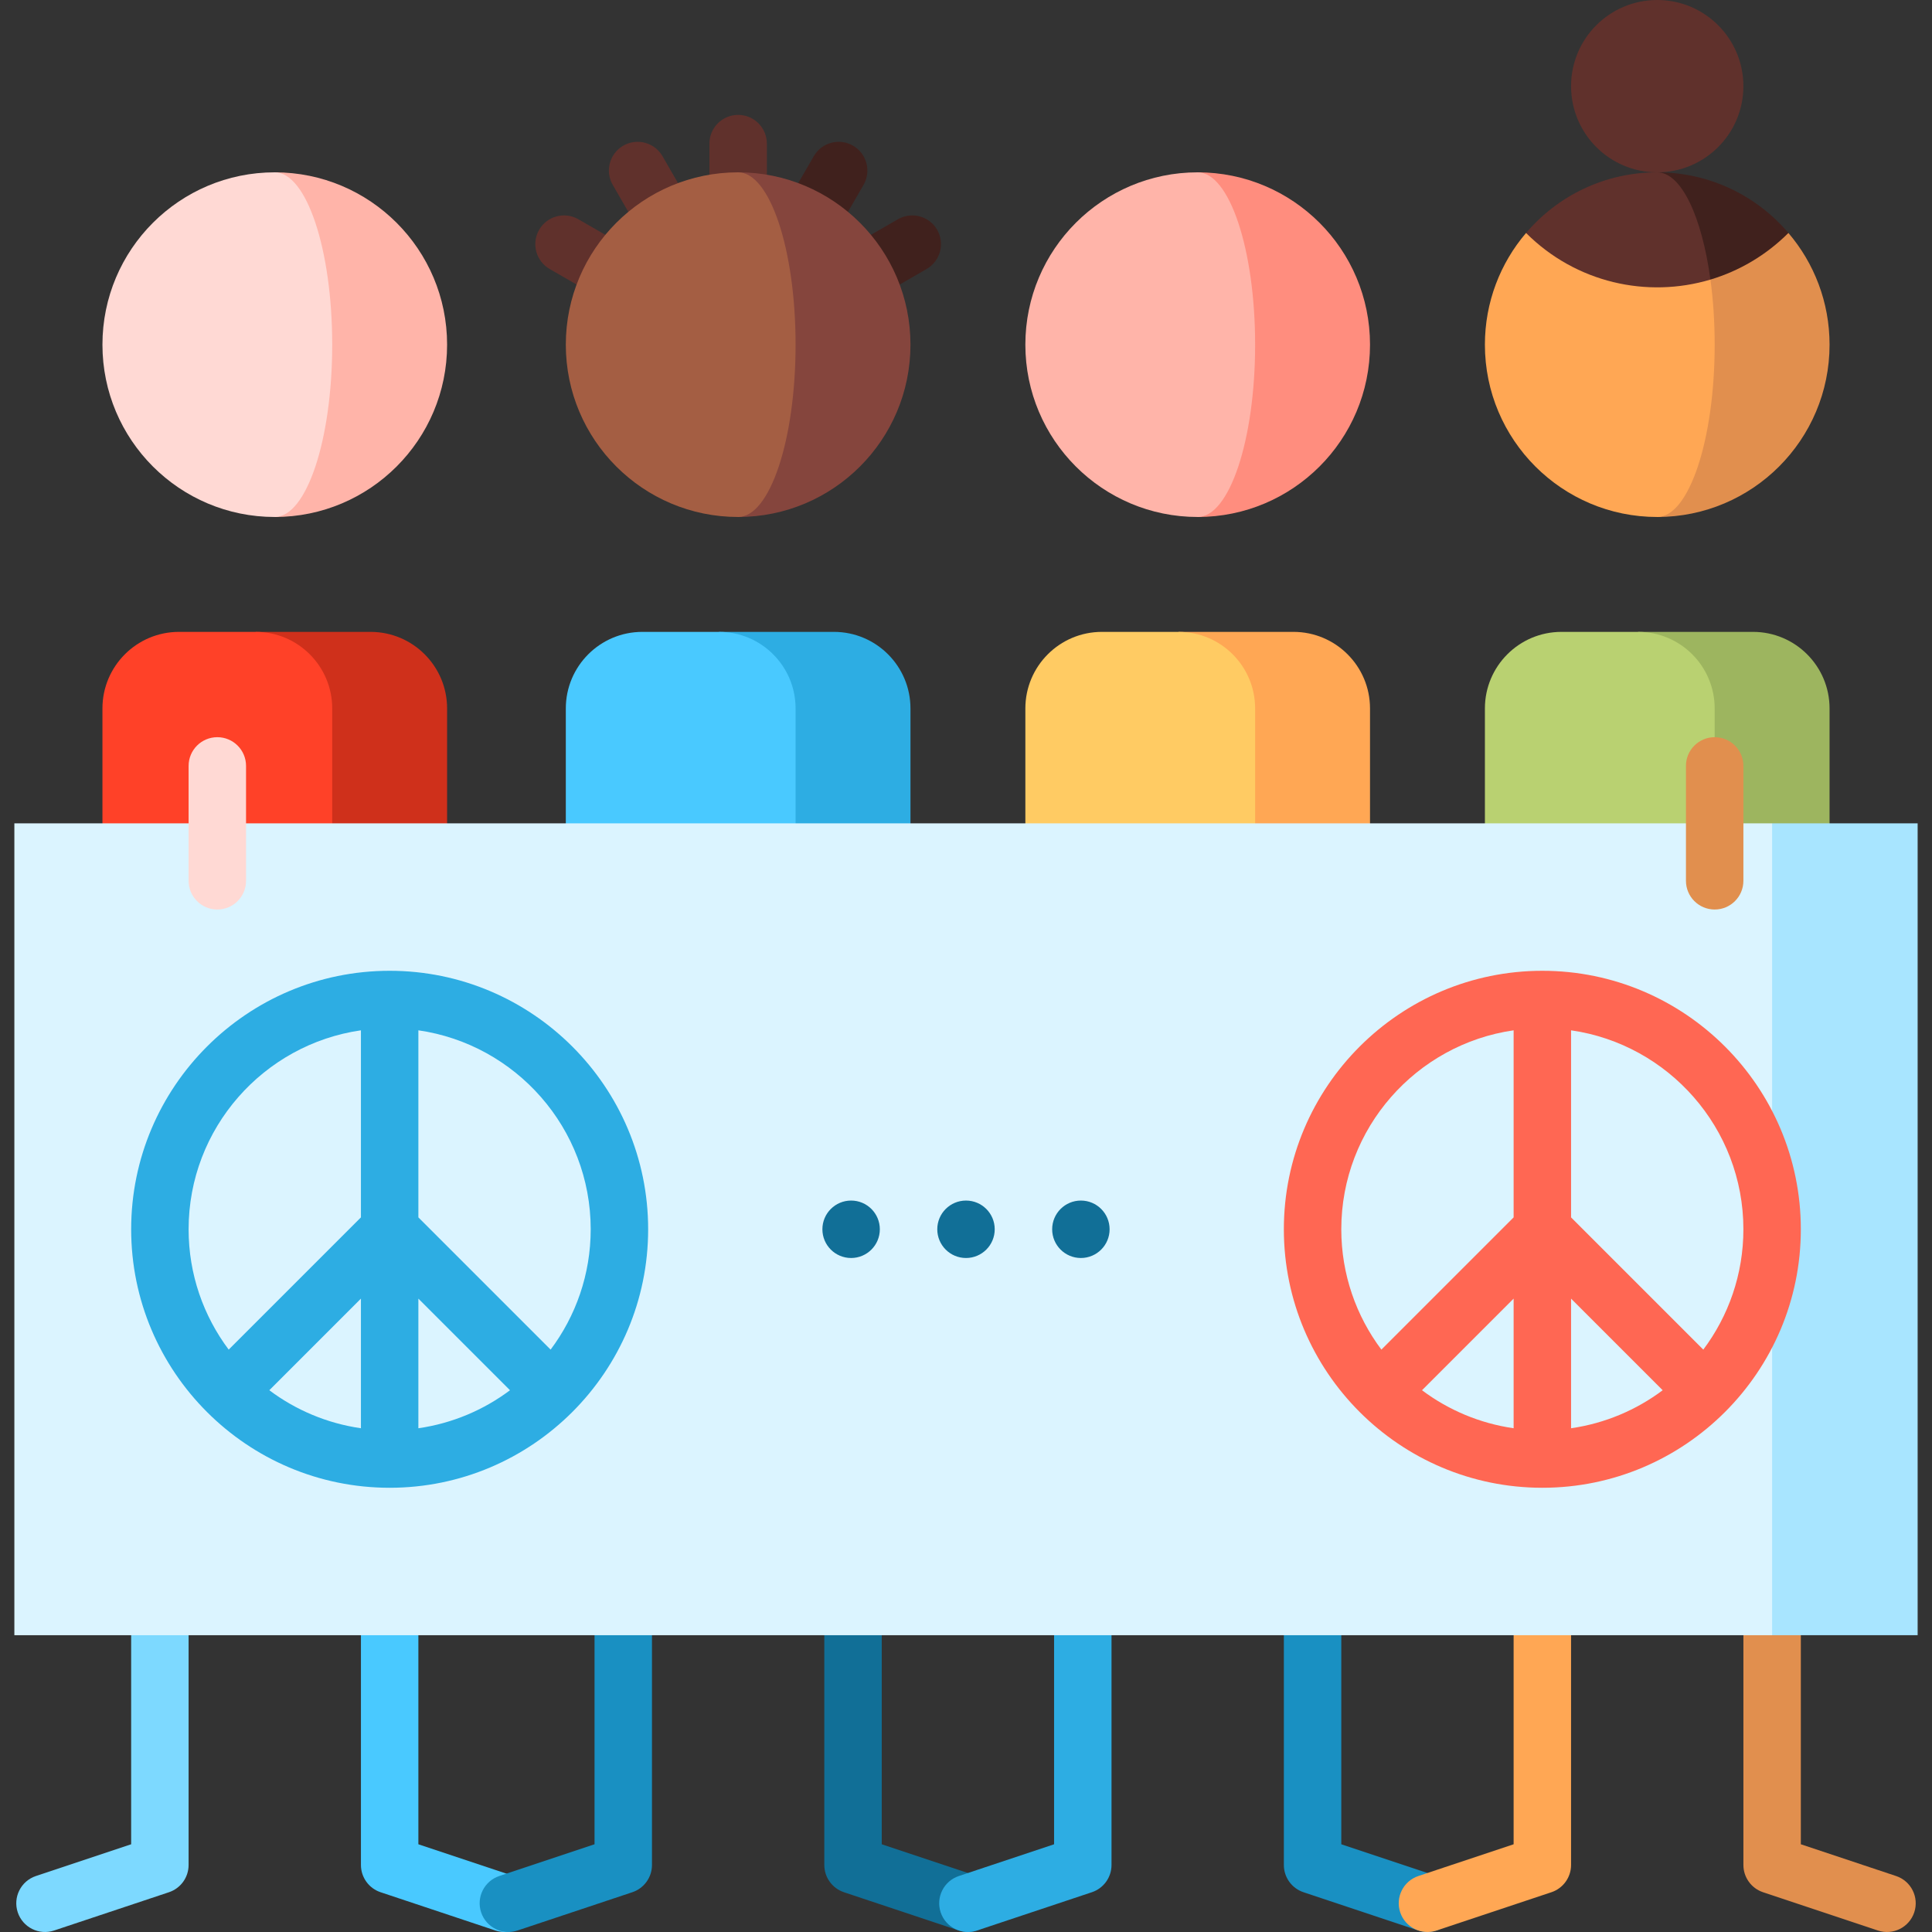
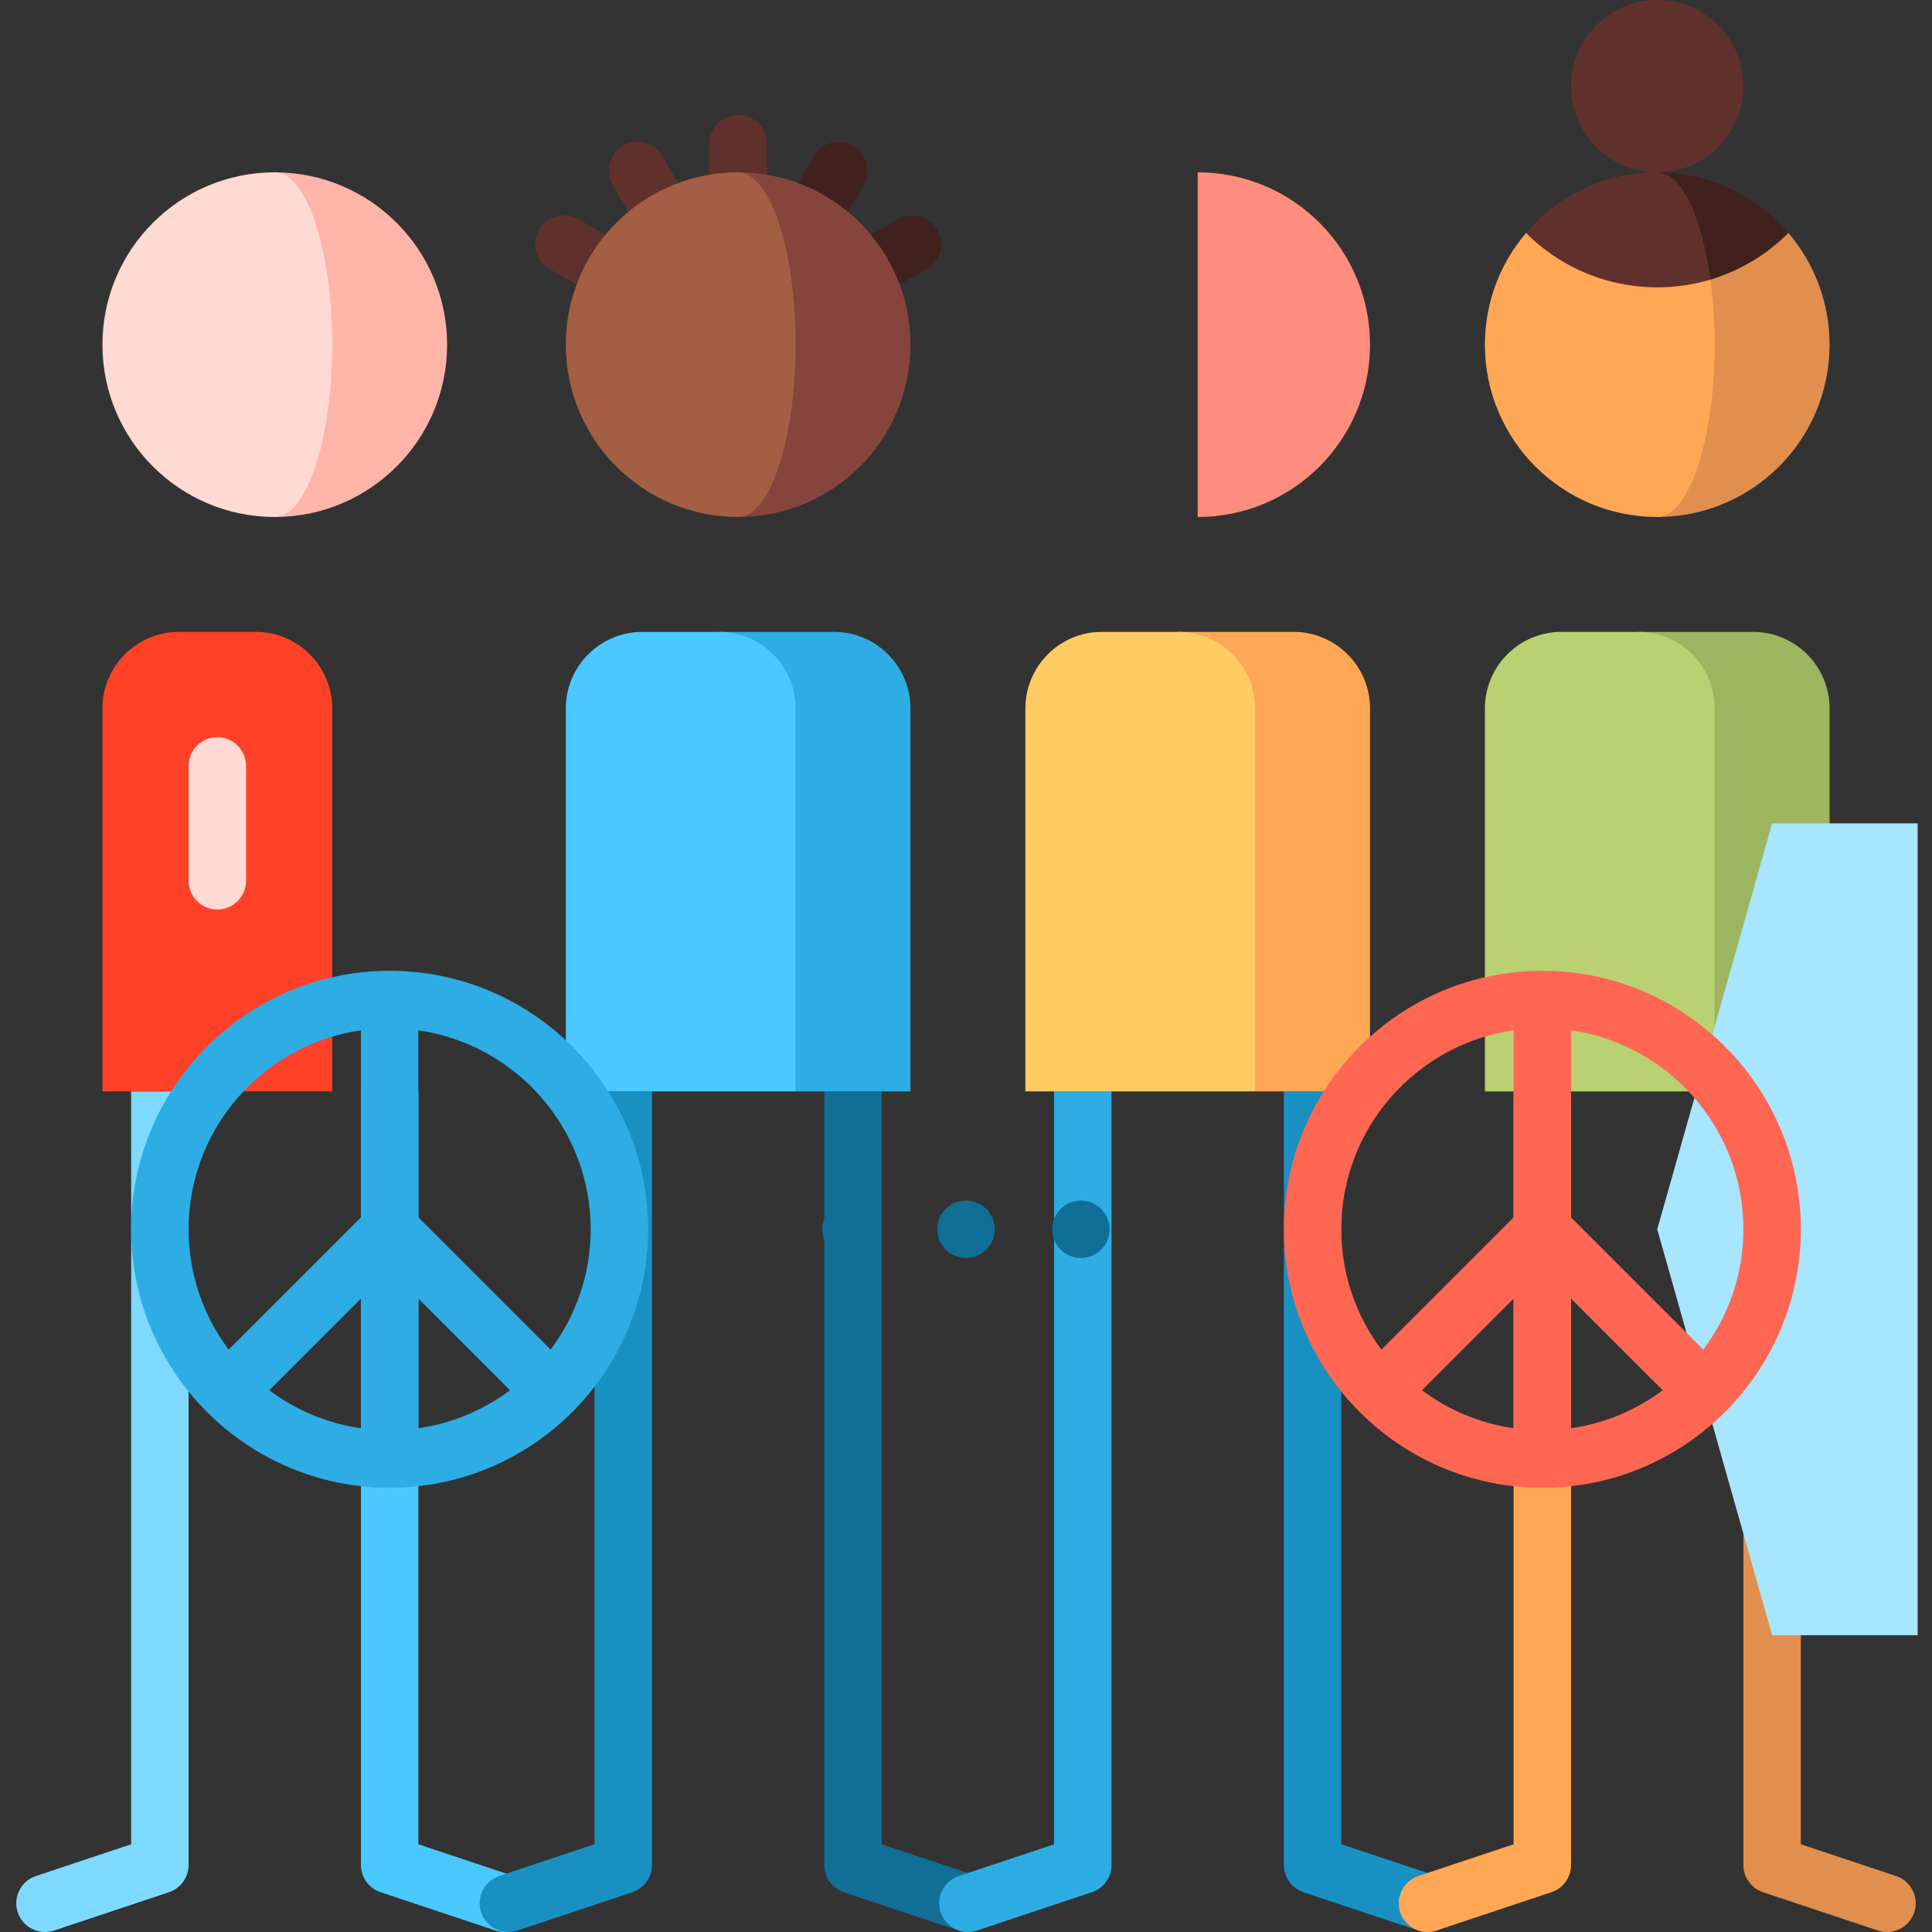
<svg xmlns="http://www.w3.org/2000/svg" version="1.1" id="Capa_1" x="0px" y="0px" viewBox="0 0 512 512" style="enable-background:new 0 0 512 512;" xml:space="preserve">
  <rect x="0" y="0" width="512" height="512" fill="#333333" stroke="none" />
  <path style="fill:#1990C2;" d="M355.457,289.237v199.515l25.24,8.413c3.988,1.329,6.143,5.64,4.815,9.628  c-1.329,3.988-5.642,6.144-9.628,4.815l-30.444-10.149c-3.108-1.036-5.204-3.945-5.204-7.221V289.237H355.457z" />
  <path style="fill:#116F97;" d="M233.673,289.237v199.515l25.24,8.413c3.988,1.329,6.143,5.64,4.815,9.628  c-1.329,3.988-5.642,6.144-9.628,4.815l-30.444-10.149c-3.108-1.036-5.204-3.945-5.204-7.221V289.237H233.673z" />
  <path style="fill:#40211D;" d="M248.349,60.892c-2.102-3.64-6.757-4.888-10.397-2.786L216.41,70.542l12.437-21.542  c2.102-3.64,0.855-8.296-2.786-10.397c-3.64-2.102-8.296-0.855-10.397,2.786l-12.437,21.542l-1.609,33.73l43.945-25.372  C249.203,69.187,250.452,64.532,248.349,60.892z" />
  <path style="fill:#60312C;" d="M195.615,30.446c-4.204,0-7.611,3.408-7.611,7.611v24.874L175.567,41.39  c-2.102-3.64-6.757-4.888-10.397-2.786c-3.64,2.102-4.888,6.757-2.786,10.397l12.437,21.542l-21.542-12.437  c-3.64-2.102-8.296-0.855-10.397,2.786c-2.102,3.64-0.855,8.296,2.786,10.397l43.945,25.372l13.614-33.73V38.057  C203.227,33.854,199.819,30.446,195.615,30.446z" />
  <path style="fill:#85453D;" d="M195.615,45.669v91.338c25.222,0,45.669-20.447,45.669-45.669S220.838,45.669,195.615,45.669z" />
  <path style="fill:#A45E43;" d="M210.838,91.338c0-25.222-6.816-45.669-15.223-45.669c-25.222,0-45.669,20.447-45.669,45.669  s20.447,45.669,45.669,45.669C204.023,137.007,210.838,116.56,210.838,91.338z" />
  <path style="fill:#7DD9FF;" d="M34.759,289.237v199.515l-25.24,8.413c-3.988,1.329-6.143,5.64-4.815,9.628  c1.329,3.988,5.642,6.144,9.628,4.815l30.444-10.149c3.108-1.036,5.204-3.945,5.204-7.221V289.237H34.759z" />
  <path style="fill:#49C9FF;" d="M110.874,289.237v199.515l25.24,8.413c3.988,1.329,6.143,5.64,4.815,9.628  c-1.329,3.988-5.642,6.144-9.628,4.815l-30.444-10.149c-3.108-1.036-5.204-3.945-5.204-7.221V289.237H110.874z" />
  <path style="fill:#FFA754;" d="M401.126,289.237v199.515l-25.24,8.413c-3.988,1.329-6.143,5.64-4.815,9.628  c1.329,3.988,5.642,6.144,9.628,4.815l30.444-10.149c3.108-1.036,5.204-3.945,5.204-7.221V289.237H401.126z" />
  <path style="fill:#E18F4E;" d="M477.241,289.237v199.515l25.24,8.413c3.988,1.329,6.143,5.64,4.815,9.628  c-1.329,3.988-5.642,6.144-9.628,4.815l-30.444-10.149c-3.108-1.036-5.204-3.945-5.204-7.221V289.237H477.241z" />
  <path style="fill:#2DADE3;" d="M279.342,289.237v199.515l-25.24,8.413c-3.988,1.329-6.143,5.64-4.815,9.628  c1.329,3.988,5.642,6.144,9.628,4.815l30.444-10.149c3.108-1.036,5.204-3.945,5.204-7.221V289.237H279.342z" />
  <path style="fill:#1990C2;" d="M157.558,289.237v199.515l-25.24,8.413c-3.988,1.329-6.143,5.64-4.815,9.628  c1.329,3.988,5.642,6.144,9.628,4.815l30.444-10.149c3.108-1.036,5.204-3.945,5.204-7.221V289.237H157.558z" />
  <path style="fill:#9DB55F;" d="M464.555,167.453h-30.446l20.297,121.784h30.446V187.75  C484.852,176.54,475.765,167.453,464.555,167.453z" />
  <path style="fill:#B9D171;" d="M434.109,167.453h-20.297c-11.21,0-20.297,9.087-20.297,20.297v101.487h60.892V187.75  C454.406,176.54,445.319,167.453,434.109,167.453z" />
  <circle style="fill:#60312C;" cx="439.183" cy="22.834" r="22.834" />
  <path style="fill:#E18F4E;" d="M473.948,61.739c0.01-0.01-34.764-0.005-34.764-0.005v75.273c25.219,0,45.669-20.45,45.669-45.669  C484.852,80.053,480.747,69.706,473.948,61.739z" />
  <path style="fill:#FFA754;" d="M453.28,74.095l-48.861-12.356c-6.8,7.967-10.905,18.313-10.905,29.599  c0,25.219,20.45,45.669,45.669,45.669c8.403,0,15.223-20.45,15.223-45.669C454.406,85.239,454.01,79.413,453.28,74.095z" />
  <path style="fill:#40211D;" d="M439.183,45.669l14.096,28.426c7.561-2.263,14.69-6.389,20.668-12.356  C465.575,51.905,453.107,45.669,439.183,45.669z" />
  <path style="fill:#60312C;" d="M439.183,45.669c-13.924,0-26.392,6.236-34.764,16.07c13.234,13.234,32.115,17.359,48.861,12.356  C451.017,57.421,445.557,45.669,439.183,45.669z" />
  <path style="fill:#FFA754;" d="M342.771,167.453h-30.446l20.297,121.784h30.446V187.75  C363.068,176.54,353.981,167.453,342.771,167.453z" />
  <path style="fill:#FFCB63;" d="M312.325,167.453h-20.297c-11.21,0-20.297,9.087-20.297,20.297v101.487h60.892V187.75  C332.622,176.54,323.535,167.453,312.325,167.453z" />
  <path style="fill:#FF8D7E;" d="M317.399,45.669v91.338c25.222,0,45.669-20.447,45.669-45.669S342.622,45.669,317.399,45.669z" />
-   <path style="fill:#FFB4A9;" d="M332.622,91.338c0-25.222-6.816-45.669-15.223-45.669c-25.222,0-45.669,20.447-45.669,45.669  s20.447,45.669,45.669,45.669C325.807,137.007,332.622,116.56,332.622,91.338z" />
  <path style="fill:#2DADE3;" d="M220.987,167.453h-30.446l20.297,121.784h30.446V187.75  C241.284,176.54,232.197,167.453,220.987,167.453z" />
  <path style="fill:#49C9FF;" d="M190.541,167.453h-20.297c-11.21,0-20.297,9.087-20.297,20.297v101.487h60.892V187.75  C210.838,176.54,201.751,167.453,190.541,167.453z" />
-   <path style="fill:#CF301B;" d="M98.188,167.453H67.742L88.04,289.237h30.446V187.75C118.486,176.54,109.398,167.453,98.188,167.453z  " />
  <path style="fill:#FF4128;" d="M67.742,167.453H47.445c-11.21,0-20.297,9.087-20.297,20.297v101.487H88.04V187.75  C88.04,176.54,78.952,167.453,67.742,167.453z" />
  <path style="fill:#FFB4A9;" d="M72.817,45.669v91.338c25.222,0,45.669-20.447,45.669-45.669S98.039,45.669,72.817,45.669z" />
  <path style="fill:#FFD9D4;" d="M88.04,91.338c0-25.222-6.816-45.669-15.223-45.669c-25.222,0-45.669,20.447-45.669,45.669  s20.447,45.669,45.669,45.669C81.224,137.007,88.04,116.56,88.04,91.338z" />
  <polygon style="fill:#A8E5FF;" points="469.629,218.196 439.183,325.772 469.629,433.348 508.194,433.348 508.194,218.196 " />
-   <rect x="3.806" y="218.196" style="fill:#DBF4FF;" width="465.824" height="215.152" />
  <g>
    <circle style="fill:#116F97;" cx="256" cy="325.772" r="7.611" />
    <circle style="fill:#116F97;" cx="286.446" cy="325.772" r="7.611" />
    <circle style="fill:#116F97;" cx="225.554" cy="325.772" r="7.611" />
  </g>
  <path style="fill:#2DADE3;" d="M103.263,257.269c-37.773,0-68.503,30.73-68.503,68.503s30.73,68.503,68.503,68.503  s68.503-30.73,68.503-68.503S141.036,257.269,103.263,257.269z M156.543,325.772c0,11.95-3.955,22.993-10.625,31.891l-35.044-35.044  v-49.574C136.659,276.75,156.543,298.979,156.543,325.772z M95.651,378.5c-9.013-1.295-17.307-4.846-24.28-10.073l24.28-24.28V378.5  z M110.874,344.148l24.28,24.28c-6.973,5.227-15.267,8.777-24.28,10.073V344.148z M95.651,273.044v49.574l-35.044,35.044  c-6.67-8.897-10.625-19.94-10.625-31.89C49.982,298.979,69.866,276.75,95.651,273.044z" />
  <path style="fill:#FF6753;" d="M408.737,257.269c-37.773,0-68.503,30.73-68.503,68.503s30.73,68.503,68.503,68.503  s68.503-30.73,68.503-68.503S446.511,257.269,408.737,257.269z M462.018,325.772c0,11.95-3.955,22.993-10.625,31.891l-35.044-35.044  v-49.574C442.134,276.75,462.018,298.979,462.018,325.772z M401.126,378.5c-9.013-1.295-17.307-4.846-24.28-10.073l24.28-24.28  V378.5z M416.349,344.148l24.28,24.28c-6.973,5.227-15.267,8.777-24.28,10.073V344.148z M401.126,273.044v49.574l-35.044,35.044  c-6.669-8.898-10.625-19.941-10.625-31.891C355.457,298.979,375.341,276.75,401.126,273.044z" />
  <path style="fill:#FFD9D4;" d="M57.594,241.031c-4.205,0-7.611-3.407-7.611-7.611v-30.446c0-4.205,3.407-7.611,7.611-7.611  s7.611,3.407,7.611,7.611v30.446C65.205,237.624,61.798,241.031,57.594,241.031z" />
-   <path style="fill:#E18F4E;" d="M454.406,241.031c-4.205,0-7.611-3.407-7.611-7.611v-30.446c0-4.205,3.407-7.611,7.611-7.611  s7.612,3.407,7.612,7.611v30.446C462.018,237.624,458.611,241.031,454.406,241.031z" />
  <g>
</g>
  <g>
</g>
  <g>
</g>
  <g>
</g>
  <g>
</g>
  <g>
</g>
  <g>
</g>
  <g>
</g>
  <g>
</g>
  <g>
</g>
  <g>
</g>
  <g>
</g>
  <g>
</g>
  <g>
</g>
  <g>
</g>
</svg>